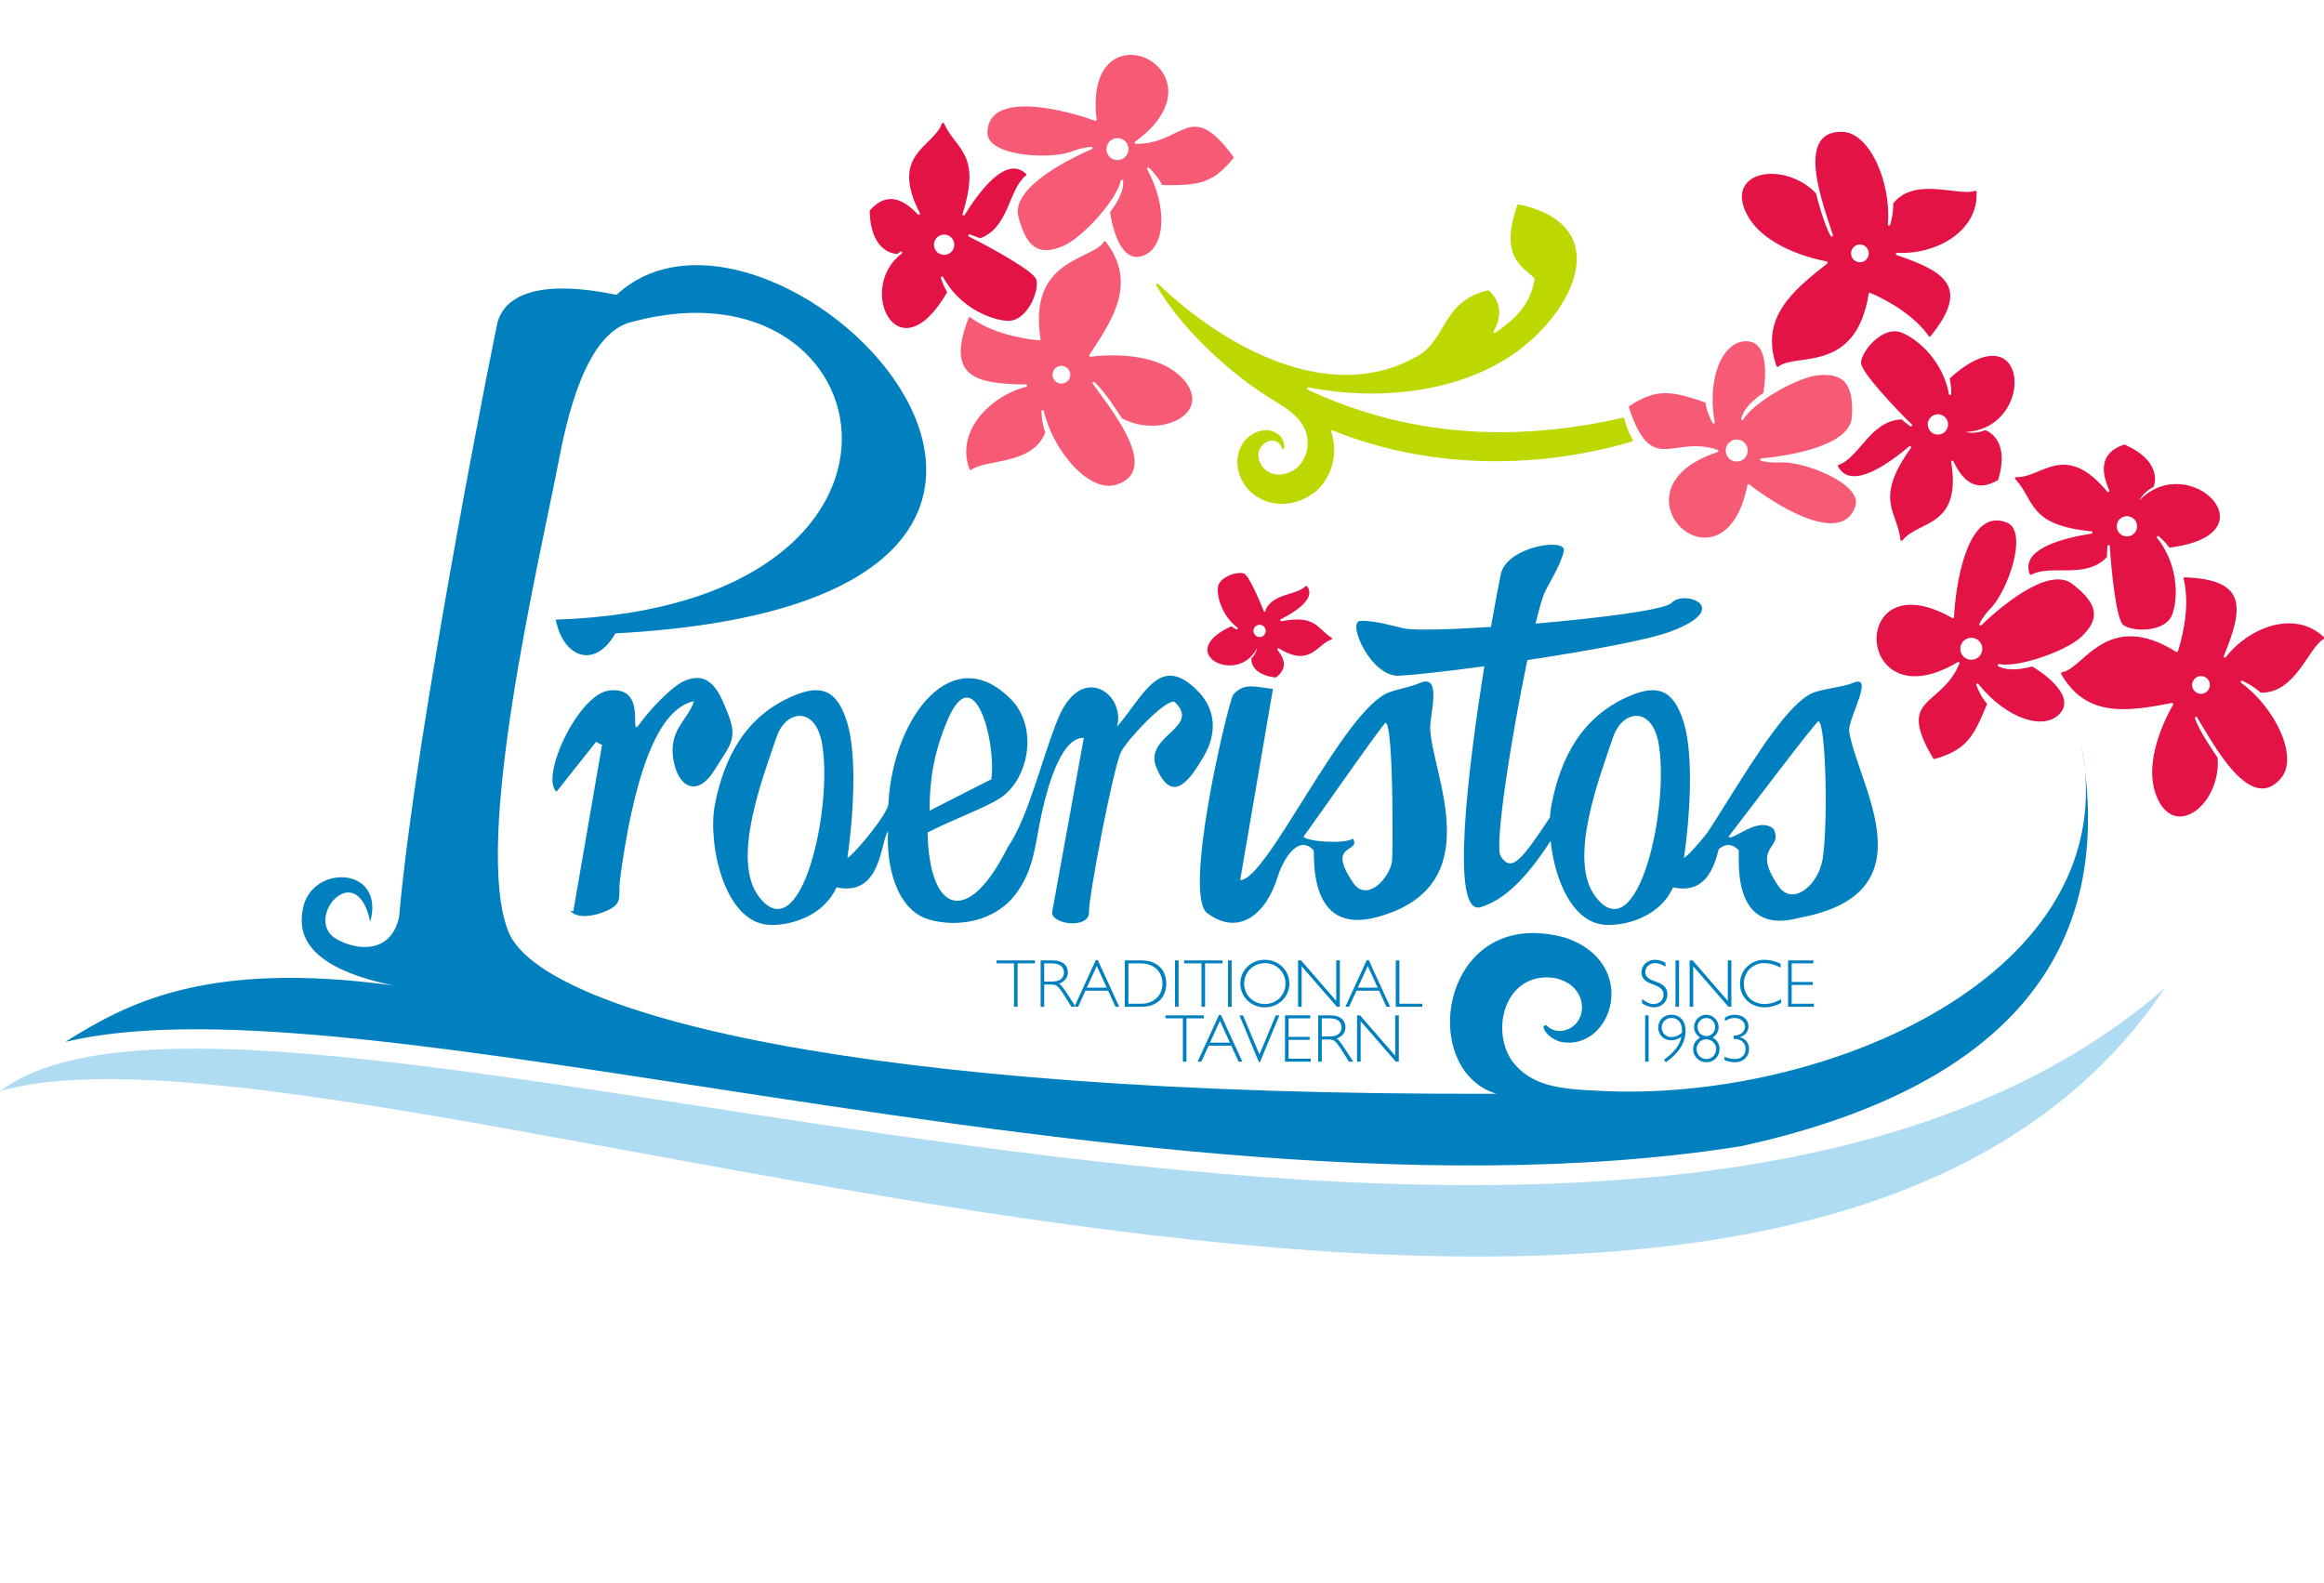
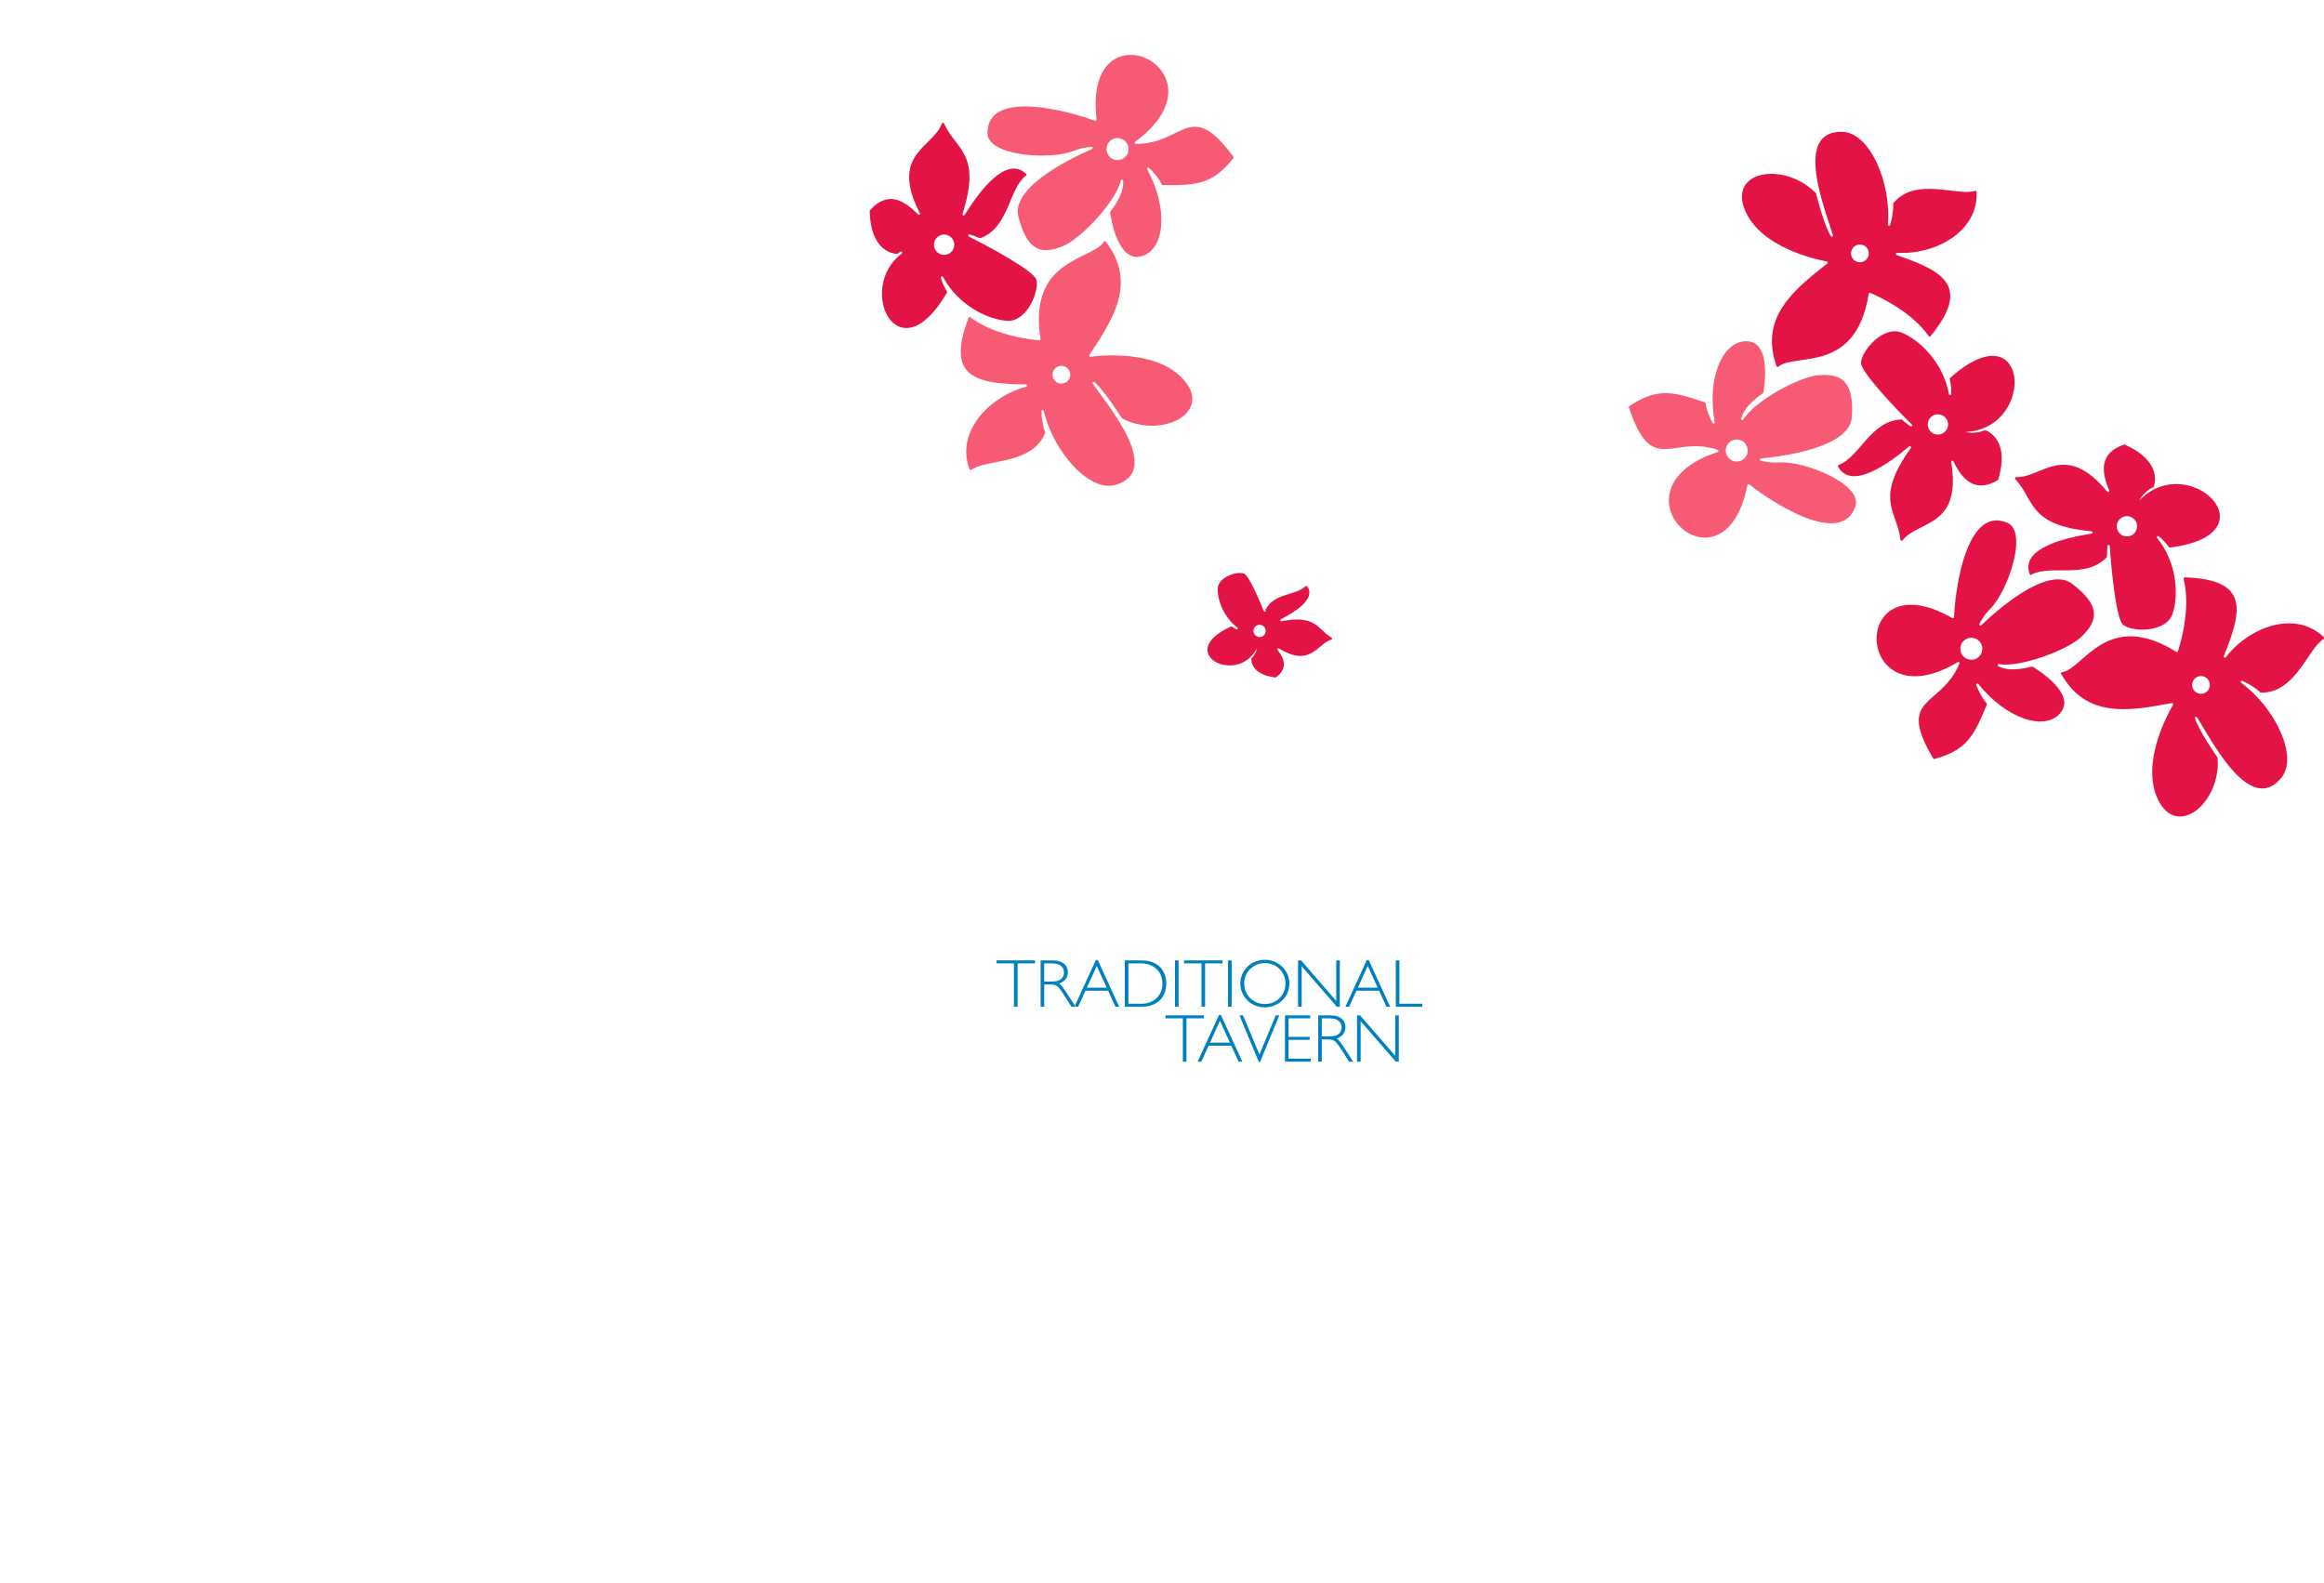
<svg xmlns="http://www.w3.org/2000/svg" width="441.8pt" height="300.9pt" viewBox="0 0 441.8 300.9" version="1.1">
  <defs>
    <clipPath id="clip1">
      <path d="M 165 23 L 441.801 23 L 441.801 156 L 165 156 Z M 165 23 " />
    </clipPath>
  </defs>
  <g id="surface1">
-     <path style=" stroke:none;fill-rule:evenodd;fill:rgb(73.631%,84.764%,0%);fill-opacity:1;" d="M 220.16 53.973 C 232.492 65.727 252.555 77.27 269.379 67.762 C 275.137 64.504 274.023 57.316 282.863 55.199 C 282.938 55.18 283.012 55.199 283.066 55.254 C 286.113 58.055 284.867 61.367 283.973 62.953 C 283.922 63.047 283.941 63.156 284.016 63.227 C 284.098 63.301 284.211 63.309 284.297 63.246 C 288.066 60.629 290.98 57.895 291.727 53.066 C 291.738 52.992 291.715 52.922 291.66 52.871 C 289.34 50.598 285.02 48.816 288.445 39.008 C 288.48 38.898 288.594 38.84 288.703 38.859 C 307.328 42.828 299.23 59.43 287.527 67.438 C 276.93 74.688 261.785 76.219 248.742 73.66 C 248.629 73.637 248.516 73.703 248.484 73.816 C 248.453 73.922 248.504 74.035 248.605 74.086 C 266.773 82.598 286.641 84.398 308.52 79.426 C 308.637 79.398 308.758 79.473 308.785 79.59 C 309.082 80.719 309.457 81.93 310.391 83.629 C 310.426 83.688 310.43 83.754 310.402 83.82 C 310.375 83.887 310.324 83.93 310.258 83.949 C 291.094 89.531 270.828 88.891 253.359 81.836 C 253.273 81.797 253.184 81.812 253.121 81.879 C 253.055 81.938 253.035 82.027 253.062 82.109 C 254.344 85.852 253.469 90.199 250.438 93.164 C 250.434 93.172 250.43 93.172 250.426 93.172 C 246.609 96.504 240.992 96.836 237.352 93.148 C 237.352 93.148 237.348 93.145 237.344 93.141 C 235.055 90.539 234.379 86.809 236.527 83.891 C 236.531 83.887 236.535 83.883 236.539 83.879 C 238.16 81.941 241.062 80.938 243.168 82.699 C 243.172 82.703 243.176 82.711 243.18 82.715 C 243.773 83.285 244.312 84.359 244.098 85.199 C 244.07 85.301 243.977 85.371 243.867 85.363 C 243.762 85.359 243.676 85.281 243.66 85.18 C 243.559 84.59 243.012 84.035 242.434 83.863 C 242.43 83.863 242.43 83.859 242.43 83.859 C 241.098 83.438 239.82 84.461 239.367 85.66 C 239.367 85.66 239.363 85.664 239.363 85.672 C 238.875 87.113 239.68 88.637 240.809 89.516 C 240.812 89.516 240.816 89.52 240.82 89.523 C 242.598 90.762 245.008 90.219 246.582 88.922 C 246.586 88.914 246.59 88.914 246.594 88.91 C 248.078 87.527 248.77 85.527 248.562 83.539 C 248.098 79.055 243.469 77.086 240.184 74.895 C 232.348 69.68 224.266 61.922 219.809 54.246 C 219.754 54.152 219.773 54.031 219.859 53.965 C 219.949 53.887 220.074 53.895 220.156 53.973 Z M 220.16 53.973 " />
    <path style=" stroke:none;fill-rule:evenodd;fill:rgb(96.875%,35.301%,45.483%);fill-opacity:1;" d="M 331.445 87.309 C 330.531 88.016 329.215 87.852 328.504 86.941 C 327.793 86.027 327.957 84.715 328.871 84.004 C 329.781 83.289 331.102 83.453 331.809 84.367 C 332.52 85.281 332.359 86.598 331.445 87.309 Z M 210.707 27.172 C 211.355 26.215 212.656 25.965 213.613 26.613 C 214.57 27.258 214.824 28.562 214.176 29.52 C 213.527 30.477 212.227 30.73 211.266 30.086 C 210.309 29.434 210.059 28.133 210.707 27.172 Z M 207.57 28.352 C 203.906 29.934 192.164 35.496 193.598 41.172 C 195.297 47.879 198.121 48.441 202.121 46.766 C 205.66 45.281 212.277 38.086 213.062 34.348 C 213.086 34.238 213.184 34.16 213.297 34.172 C 213.406 34.176 213.496 34.262 213.508 34.371 C 213.617 35.504 213.27 37.41 211.094 40.242 C 211.055 40.289 211.039 40.348 211.047 40.41 C 211.184 41.402 212.484 49.969 216.98 48.719 C 221.504 47.469 222.137 39.645 218.086 32.18 C 218.027 32.078 218.059 31.953 218.152 31.887 C 218.238 31.824 218.359 31.836 218.438 31.91 C 219.242 32.695 220.301 33.867 220.848 35.062 C 220.883 35.141 220.961 35.191 221.051 35.191 C 227.672 35.258 230.492 35.008 234.465 30.07 C 234.527 29.992 234.531 29.879 234.469 29.797 C 226.191 18.547 225.086 27.43 215.93 27.352 C 215.832 27.352 215.746 27.289 215.719 27.195 C 215.688 27.102 215.719 27.004 215.801 26.945 C 234.332 13.352 205.762 -0.086 208.469 22.73 C 208.477 22.812 208.449 22.887 208.383 22.938 C 208.32 22.984 208.242 22.996 208.168 22.969 C 203.59 21.246 187.711 16.742 187.715 25.309 C 187.715 29.66 199.648 30.492 204.062 28.691 C 205.34 28.172 206.594 27.984 207.465 27.922 C 207.574 27.914 207.672 27.984 207.699 28.09 C 207.723 28.199 207.672 28.305 207.57 28.352 Z M 201.844 69.555 C 202.773 69.59 203.5 70.379 203.461 71.309 C 203.422 72.242 202.637 72.965 201.703 72.926 C 200.773 72.887 200.051 72.102 200.09 71.172 C 200.125 70.238 200.914 69.516 201.844 69.555 Z M 197.809 64.449 C 195.375 49.09 207.691 49.504 209.844 45.965 C 209.883 45.902 209.945 45.863 210.023 45.859 C 210.102 45.855 210.168 45.887 210.215 45.945 C 216.082 53.641 211.812 60.422 207.09 67.477 C 207.039 67.551 207.039 67.645 207.086 67.719 C 207.133 67.797 207.215 67.84 207.305 67.824 C 209.68 67.516 219.977 66.547 224.977 72.137 C 230.641 78.469 220.828 83.473 213.312 79.547 C 213.277 79.523 213.25 79.504 213.23 79.465 C 212.891 78.926 209.965 74.297 208.074 72.66 C 207.988 72.59 207.863 72.59 207.781 72.66 C 207.691 72.734 207.676 72.863 207.742 72.965 C 211.094 77.691 220.945 89.535 212.117 92.172 C 207.051 93.688 200.191 85.738 198.43 78.121 C 198.406 78.008 198.301 77.938 198.191 77.945 C 198.074 77.965 197.984 78.059 197.988 78.176 C 198.016 79.297 198.176 80.738 198.676 82.16 C 198.695 82.215 198.695 82.266 198.676 82.316 C 196.238 88.438 187.32 87.277 184.66 89.312 C 184.602 89.359 184.535 89.371 184.461 89.352 C 184.391 89.336 184.34 89.285 184.312 89.215 C 181.59 82.09 188.141 75.348 195.074 73.531 C 195.184 73.504 195.254 73.398 195.238 73.285 C 195.223 73.176 195.129 73.094 195.02 73.09 C 185.457 72.969 179.77 71.742 184.133 60.434 C 184.16 60.367 184.211 60.32 184.281 60.301 C 184.352 60.281 184.422 60.297 184.48 60.34 C 187.98 62.988 193.254 64.312 197.566 64.711 C 197.641 64.715 197.703 64.691 197.75 64.637 C 197.801 64.59 197.82 64.52 197.809 64.449 Z M 334.793 87.156 C 338.766 86.785 351.652 85.133 352.043 79.297 C 352.504 72.387 349.996 70.977 345.672 71.34 C 341.844 71.652 333.328 76.449 331.422 79.758 C 331.367 79.855 331.25 79.895 331.145 79.852 C 331.043 79.812 330.984 79.703 331.008 79.598 C 331.254 78.488 332.176 76.777 335.125 74.762 C 335.176 74.727 335.207 74.68 335.219 74.617 C 335.398 73.629 336.809 65.086 332.148 64.879 C 327.461 64.672 324.434 71.906 325.977 80.262 C 325.996 80.379 325.934 80.484 325.824 80.52 C 325.719 80.551 325.609 80.504 325.559 80.41 C 325.035 79.41 324.395 77.969 324.242 76.664 C 324.234 76.578 324.176 76.508 324.09 76.48 C 317.812 74.367 315.055 73.73 309.75 77.195 C 309.664 77.254 309.625 77.359 309.66 77.461 C 314.047 90.719 317.848 82.613 326.531 85.52 C 326.625 85.551 326.684 85.633 326.684 85.73 C 326.688 85.836 326.625 85.914 326.527 85.945 C 304.699 93.133 327.707 114.758 332.195 92.223 C 332.211 92.145 332.266 92.086 332.34 92.055 C 332.414 92.027 332.492 92.039 332.555 92.09 C 336.375 95.148 350.082 104.344 352.73 96.195 C 354.074 92.059 342.984 87.57 338.23 87.922 C 336.855 88.023 335.605 87.812 334.758 87.598 C 334.656 87.574 334.586 87.477 334.59 87.371 C 334.594 87.258 334.68 87.172 334.793 87.156 Z M 334.793 87.156 " />
    <g clip-path="url(#clip1)" clip-rule="nonzero">
      <path style=" stroke:none;fill-rule:evenodd;fill:rgb(89.452%,7.446%,27.44%);fill-opacity:1;" d="M 374.352 121.285 C 373.215 121.508 372.477 122.609 372.699 123.746 C 372.922 124.879 374.023 125.617 375.16 125.395 C 376.293 125.172 377.035 124.07 376.809 122.934 C 376.586 121.801 375.484 121.062 374.352 121.285 Z M 178.707 44.754 C 179.688 44.328 180.824 44.777 181.25 45.754 C 181.672 46.734 181.227 47.871 180.246 48.297 C 179.27 48.723 178.129 48.273 177.707 47.297 C 177.281 46.316 177.727 45.18 178.707 44.754 Z M 174.863 40.512 C 169.055 29.242 177.379 28.059 179.055 23.496 C 179.09 23.406 179.164 23.352 179.258 23.348 C 179.352 23.344 179.434 23.395 179.469 23.48 C 181.746 28.535 186.637 29.098 182.98 40.672 C 182.945 40.781 182.996 40.898 183.102 40.945 C 183.203 40.992 183.328 40.961 183.387 40.859 C 185.914 36.801 191.176 29.367 195.043 33.035 C 195.09 33.078 195.113 33.141 195.113 33.211 C 195.109 33.273 195.078 33.336 195.027 33.371 C 191.695 36.02 191.871 43.195 186.402 45.277 C 186.344 45.297 186.289 45.297 186.234 45.273 C 185.988 45.172 185.238 44.855 184.375 44.57 C 184.266 44.535 184.148 44.59 184.102 44.688 C 184.047 44.797 184.094 44.93 184.203 44.984 C 188.34 47.047 196.395 51.465 196.988 53.098 C 197.688 55.039 195.336 61.258 191.43 60.992 C 187.906 60.754 182.219 58.145 179.285 52.68 C 179.23 52.578 179.109 52.535 179 52.578 C 178.895 52.621 178.84 52.742 178.871 52.852 C 179.109 53.629 179.469 54.527 180 55.422 C 180.047 55.492 180.047 55.578 180.004 55.648 C 170.676 71.703 162.688 54.766 171.418 48.215 C 171.52 48.133 171.539 47.988 171.457 47.891 C 171.387 47.801 171.254 47.781 171.156 47.848 C 170.992 47.961 170.824 48.09 170.66 48.223 C 170.617 48.262 170.566 48.277 170.508 48.273 C 169.82 48.246 165.484 47.754 165.332 40.121 C 165.332 40.062 165.352 40.012 165.391 39.969 C 168.703 36.246 171.836 37.977 174.504 40.77 C 174.582 40.852 174.707 40.863 174.801 40.797 C 174.887 40.727 174.914 40.609 174.863 40.512 Z M 243.121 123.273 C 249.141 126.973 250.402 122.422 253.094 121.59 C 253.172 121.562 253.223 121.504 253.23 121.422 C 253.242 121.344 253.207 121.27 253.137 121.23 C 250.426 119.594 250.223 116.828 243.621 118.098 C 243.527 118.117 243.434 118.062 243.398 117.973 C 243.363 117.879 243.402 117.773 243.496 117.727 C 246.109 116.391 250.246 113.855 248.496 111.473 C 248.461 111.426 248.41 111.398 248.352 111.395 C 248.293 111.391 248.238 111.41 248.195 111.449 C 246.391 113.227 242.184 112.746 240.621 115.848 C 240.598 115.895 240.59 115.945 240.605 115.996 C 240.609 116.008 240.617 116.023 240.621 116.035 C 240.652 116.145 240.59 116.258 240.48 116.285 C 240.383 116.312 240.285 116.262 240.246 116.172 C 239.156 113.445 237.371 109.469 236.543 109.07 C 235.422 108.535 231.559 109.586 231.488 111.938 C 231.43 113.934 232.512 117.203 235.219 119.312 C 235.305 119.379 235.324 119.496 235.262 119.586 C 235.203 119.664 235.098 119.691 235.008 119.645 C 234.738 119.504 234.457 119.336 234.184 119.133 C 234.125 119.09 234.051 119.078 233.984 119.113 C 223.016 124.152 235.332 130.508 238.977 123.199 C 238.977 123.199 238.832 124.227 237.938 125.113 C 237.898 125.148 237.879 125.191 237.879 125.246 C 237.863 125.734 237.992 128.262 242.438 128.797 C 242.488 128.801 242.535 128.789 242.578 128.758 C 244.84 127.094 244.211 125.242 242.859 123.566 C 242.801 123.492 242.805 123.387 242.863 123.312 C 242.926 123.238 243.035 123.223 243.121 123.273 Z M 240.473 120.512 C 240.785 119.949 240.582 119.242 240.02 118.93 C 239.457 118.617 238.75 118.82 238.438 119.383 C 238.125 119.941 238.328 120.652 238.891 120.965 C 239.453 121.273 240.16 121.074 240.473 120.512 Z M 368.586 82.617 C 367.523 82.719 366.582 81.941 366.48 80.879 C 366.379 79.816 367.156 78.879 368.219 78.773 C 369.281 78.672 370.227 79.449 370.328 80.512 C 370.426 81.574 369.648 82.516 368.586 82.617 Z M 370.926 87.84 C 372.965 100.352 364.68 98.902 361.676 102.727 C 361.617 102.797 361.527 102.828 361.438 102.801 C 361.348 102.777 361.285 102.703 361.277 102.609 C 360.676 97.102 356.199 95.051 363.258 85.176 C 363.328 85.086 363.312 84.961 363.23 84.879 C 363.148 84.801 363.02 84.797 362.934 84.871 C 359.273 87.949 351.969 93.387 349.426 88.711 C 349.395 88.648 349.391 88.586 349.414 88.52 C 349.438 88.461 349.48 88.41 349.543 88.387 C 353.531 86.902 355.586 80.02 361.43 79.738 C 361.492 79.734 361.543 79.754 361.59 79.797 C 361.789 79.969 362.406 80.504 363.141 81.039 C 363.23 81.105 363.355 81.094 363.434 81.012 C 363.523 80.926 363.52 80.781 363.43 80.695 C 360.133 77.461 353.844 70.762 353.789 69.023 C 353.719 66.965 357.883 61.773 361.516 63.238 C 364.789 64.559 369.395 68.801 370.492 74.902 C 370.512 75.016 370.609 75.094 370.723 75.09 C 370.844 75.086 370.934 74.984 370.938 74.867 C 370.949 74.062 370.891 73.09 370.656 72.074 C 370.641 71.992 370.664 71.91 370.727 71.855 C 385.746 58.422 387.234 81.449 373.672 82.133 C 373.672 82.133 375.355 82.602 377.309 81.809 C 377.363 81.785 377.418 81.785 377.473 81.809 C 378.113 82.047 382.09 83.863 379.871 91.164 C 379.852 91.219 379.82 91.262 379.77 91.297 C 375.465 93.809 373.02 91.188 371.348 87.711 C 371.301 87.605 371.184 87.555 371.078 87.59 C 370.969 87.629 370.906 87.73 370.926 87.84 Z M 352.992 49.754 C 352.117 49.43 351.672 48.461 351.996 47.586 C 352.32 46.715 353.293 46.266 354.168 46.59 C 355.039 46.914 355.484 47.887 355.16 48.758 C 354.836 49.633 353.867 50.078 352.992 49.754 Z M 355.246 55.855 C 352.805 71.215 341.219 67.012 338.082 69.711 C 338.023 69.754 337.949 69.77 337.879 69.754 C 337.805 69.73 337.75 69.68 337.723 69.609 C 334.523 60.477 340.688 55.348 347.359 50.102 C 347.43 50.047 347.461 49.965 347.438 49.871 C 347.418 49.785 347.352 49.723 347.262 49.703 C 344.906 49.262 334.82 47.004 331.793 40.133 C 328.367 32.355 339.246 30.641 345.176 36.699 C 345.207 36.73 345.223 36.762 345.234 36.801 C 345.391 37.422 346.738 42.73 348.031 44.871 C 348.09 44.969 348.207 45.004 348.309 44.965 C 348.418 44.914 348.469 44.801 348.438 44.688 C 346.719 39.148 341.012 24.84 350.223 25.062 C 355.512 25.191 359.57 34.879 358.891 42.66 C 358.879 42.773 358.957 42.879 359.066 42.898 C 359.18 42.922 359.293 42.855 359.328 42.746 C 359.648 41.672 359.941 40.254 359.902 38.746 C 359.902 38.688 359.918 38.641 359.953 38.594 C 364.168 33.531 372.289 37.395 375.445 36.281 C 375.516 36.258 375.586 36.266 375.648 36.309 C 375.707 36.348 375.742 36.41 375.746 36.484 C 376.129 44.105 367.812 48.48 360.66 48.062 C 360.547 48.055 360.449 48.133 360.426 48.246 C 360.406 48.355 360.469 48.465 360.574 48.504 C 369.633 51.578 374.656 54.504 367.008 63.906 C 366.961 63.965 366.898 63.992 366.824 63.988 C 366.754 63.984 366.691 63.949 366.648 63.891 C 364.141 60.289 359.535 57.395 355.555 55.684 C 355.492 55.656 355.422 55.656 355.359 55.695 C 355.297 55.727 355.258 55.785 355.246 55.855 Z M 416.836 129.629 C 416.508 130.504 416.949 131.473 417.824 131.797 C 418.695 132.129 419.668 131.684 419.996 130.812 C 420.324 129.938 419.879 128.965 419.008 128.641 C 418.137 128.312 417.164 128.754 416.836 129.629 Z M 403.004 98.66 C 402.23 99.395 402.199 100.617 402.938 101.391 C 403.672 102.16 404.895 102.191 405.668 101.461 C 406.438 100.723 406.469 99.496 405.734 98.727 C 405 97.953 403.777 97.922 403.004 98.66 Z M 376.656 118.855 C 379.539 116.102 389.234 107.449 393.902 110.98 C 399.422 115.16 398.84 117.977 395.738 121.008 C 392.992 123.691 383.781 126.98 380.035 126.254 C 379.926 126.227 379.816 126.289 379.781 126.398 C 379.746 126.504 379.789 126.613 379.887 126.672 C 380.879 127.215 382.777 127.633 386.238 126.73 C 386.297 126.715 386.355 126.723 386.406 126.754 C 387.27 127.266 394.652 131.801 391.754 135.461 C 388.836 139.133 381.383 136.672 376.09 130.031 C 376.02 129.941 375.895 129.922 375.797 129.977 C 375.703 130.035 375.664 130.148 375.703 130.254 C 376.113 131.301 376.781 132.727 377.668 133.699 C 377.727 133.766 377.742 133.855 377.707 133.938 C 375.188 140.059 373.863 142.566 367.77 144.297 C 367.668 144.328 367.566 144.285 367.512 144.195 C 360.371 132.188 368.984 134.629 372.48 126.172 C 372.516 126.078 372.492 125.977 372.422 125.91 C 372.344 125.848 372.242 125.84 372.156 125.891 C 352.422 137.664 351.168 106.117 371.133 117.496 C 371.203 117.535 371.281 117.535 371.352 117.504 C 371.422 117.461 371.465 117.391 371.469 117.309 C 371.664 112.422 373.695 96.047 381.586 99.383 C 385.594 101.078 381.715 112.398 378.336 115.758 C 377.355 116.73 376.695 117.812 376.301 118.594 C 376.25 118.691 376.281 118.809 376.371 118.879 C 376.461 118.941 376.578 118.93 376.656 118.855 Z M 400.594 93.469 C 392.48 83.727 388.145 90.934 383.289 90.699 C 383.195 90.695 383.113 90.746 383.074 90.836 C 383.035 90.914 383.047 91.008 383.113 91.078 C 386.879 95.145 385.496 99.867 397.582 101.008 C 397.695 101.02 397.785 101.113 397.785 101.227 C 397.785 101.34 397.707 101.434 397.598 101.453 C 392.871 102.199 383.977 104.152 385.848 109.141 C 385.871 109.203 385.918 109.254 385.98 109.273 C 386.043 109.297 386.105 109.297 386.164 109.258 C 389.902 107.223 396.441 110.18 400.488 105.949 C 400.531 105.906 400.551 105.855 400.551 105.797 C 400.551 105.531 400.555 104.715 400.629 103.809 C 400.637 103.688 400.738 103.598 400.859 103.602 C 400.973 103.605 401.07 103.695 401.078 103.812 C 401.363 108.426 402.297 117.562 403.574 118.746 C 405.086 120.148 411.73 120.402 413.004 116.699 C 414.152 113.363 413.969 107.105 410.078 102.273 C 410.004 102.184 410.012 102.055 410.094 101.973 C 410.18 101.891 410.309 101.887 410.398 101.965 C 411.016 102.48 411.711 103.164 412.324 104.008 C 412.375 104.074 412.453 104.109 412.535 104.098 C 432.523 101.559 416.109 85.34 406.703 95.137 C 406.703 95.137 407.453 93.559 409.332 92.602 C 409.383 92.574 409.422 92.531 409.441 92.477 C 409.68 91.84 410.91 87.645 403.949 84.535 C 403.895 84.512 403.84 84.512 403.785 84.527 C 399.062 86.129 399.438 89.691 400.973 93.238 C 401.016 93.34 400.98 93.461 400.883 93.516 C 400.789 93.578 400.664 93.555 400.594 93.469 Z M 413.707 123.922 C 400.5 115.699 396.086 127.203 391.996 127.809 C 391.918 127.82 391.859 127.863 391.824 127.934 C 391.793 128.004 391.797 128.078 391.836 128.141 C 396.633 136.547 404.543 135.254 412.883 133.652 C 412.973 133.633 413.059 133.672 413.109 133.742 C 413.16 133.816 413.164 133.906 413.121 133.984 C 411.91 136.051 407.004 145.156 410.207 151.941 C 413.836 159.629 422.262 152.535 421.574 144.09 C 421.57 144.047 421.555 144.008 421.535 143.973 C 421.168 143.449 418.043 138.949 417.273 136.574 C 417.238 136.465 417.289 136.348 417.391 136.297 C 417.496 136.254 417.617 136.289 417.676 136.387 C 420.73 141.312 427.801 155.004 433.668 147.898 C 437.039 143.82 432.387 134.406 426.059 129.82 C 425.965 129.754 425.938 129.629 425.996 129.531 C 426.051 129.426 426.176 129.387 426.281 129.434 C 427.305 129.895 428.566 130.605 429.68 131.621 C 429.723 131.66 429.77 131.68 429.828 131.68 C 436.414 131.816 438.816 123.152 441.73 121.496 C 441.793 121.465 441.832 121.398 441.84 121.328 C 441.852 121.254 441.824 121.188 441.773 121.137 C 436.262 115.852 427.512 119.266 423.141 124.941 C 423.07 125.031 422.953 125.055 422.855 125.004 C 422.754 124.949 422.711 124.828 422.754 124.723 C 426.363 115.863 427.449 110.152 415.336 109.766 C 415.262 109.762 415.199 109.797 415.152 109.848 C 415.109 109.906 415.094 109.973 415.109 110.047 C 416.188 114.301 415.355 119.676 414.039 123.801 C 414.016 123.871 413.969 123.922 413.902 123.941 C 413.836 123.969 413.766 123.965 413.707 123.922 Z M 413.707 123.922 " />
    </g>
-     <path style=" stroke:none;fill-rule:evenodd;fill:rgb(0%,50.194%,74.414%);fill-opacity:1;" d="M 94.562 61.309 C 89.5 86.094 78.289 146.008 75.883 174.227 C 74.426 181.324 67.973 180.805 63.992 178.547 C 57.441 174.82 67.785 162.641 70.379 175.27 C 73.305 164.664 59.316 164.219 57.605 172.645 C 56.805 176.598 56.852 183.664 74.785 187.348 C 39.273 182.531 24.125 190.727 12.426 198.074 C 38.121 191.93 82.074 198.68 132.922 206.488 C 196.098 216.191 270.145 227.559 330.98 217.91 C 376.902 207.848 403.418 184.41 395.574 141.258 C 404.793 185.355 346.426 209.793 303.77 207.367 C 296.484 207.043 290.98 206.508 287.34 201.566 C 287.336 201.559 287.332 201.555 287.328 201.551 C 283.297 195.34 286.34 184.871 295.23 185.887 C 295.234 185.887 295.242 185.887 295.25 185.891 C 302.297 187.066 302.188 195.09 297.059 195.961 C 296.035 196.137 294.789 195.789 294.133 195.047 C 294.016 194.91 293.812 194.879 293.641 194.965 C 293.465 195.055 293.383 195.246 293.441 195.422 C 293.867 196.73 295.477 197.766 296.805 198.098 C 296.812 198.102 296.824 198.102 296.832 198.105 C 306.586 199.828 311.781 183.133 297.672 178.301 C 297.664 178.297 297.66 178.297 297.652 178.297 C 274.078 171.66 269.082 203.211 284.457 207.941 C 161.566 208.359 102.961 192.32 96.699 177.227 C 89.68 160.309 102.605 106.379 106.188 87.758 C 107.656 80.133 111.195 63.051 120.34 61.145 C 169.113 48.145 182.312 115.254 105.648 117.805 C 107.027 124.887 112.973 127.426 116.988 120.414 C 233.035 114.242 147.594 27.902 117.238 56.027 C 116.887 56.184 97.539 50.977 94.562 61.309 Z M 317.559 120.074 C 313.289 121.676 301.691 123.781 290.355 125.492 C 287.336 139.922 284.016 160.848 285.293 162.805 C 287.379 166.004 289.316 163.41 294.652 155.406 C 294.699 154.57 294.789 153.797 294.922 153.102 C 296.684 143.855 300.887 136.066 309.906 132.273 C 314.93 130.16 318.102 130.906 320.07 137.297 C 322.102 143.871 321.148 156.094 320.129 163.117 C 320.883 162.672 322.832 160.539 324.598 158.289 C 325.652 156.672 326.758 154.914 327.891 153.105 C 327.941 152.914 327.961 152.754 327.938 152.629 L 327.93 153.047 C 333.699 143.84 340.223 133.281 344.914 131.613 C 346.855 130.926 350.578 130.562 352.18 129.855 C 356.496 127.949 351.438 136.316 351.52 138.93 C 352.938 148.922 367.551 169.754 342.141 174.473 C 328.453 178.27 330.875 162.004 330.496 161.613 C 329.145 160.223 327.844 160.492 326.742 161.441 C 325.777 165.133 324.145 170.004 318.055 168.699 C 315.781 173.859 309.828 175.938 305.539 175.848 C 298.914 175.715 295.527 167.16 294.777 159.852 C 289.785 167.59 285.617 171.215 281.477 172.461 C 275.629 174.211 279.031 146.309 282.184 126.664 C 275.195 127.609 269.102 128.297 265.996 128.465 C 260.598 128.762 256.023 118.238 258.574 118.047 C 261.336 117.844 265.996 119.379 267.352 119.547 C 269.828 119.844 276.109 119.66 283.438 119.188 C 284.25 114.535 284.941 110.922 285.309 109.176 C 286.422 103.883 297.77 102.191 297.289 104.703 C 296.773 107.422 294.082 111.527 293.574 112.797 C 293.121 113.922 292.547 115.945 291.91 118.555 C 304.242 117.504 316.621 115.922 317.801 114.602 C 320.109 112.027 329.68 115.535 317.559 120.074 Z M 306.625 140.215 C 308.383 134.938 314.016 134.133 315.305 141.34 C 317.449 153.312 311.395 180.914 303.352 170.531 C 297.91 163.508 304.117 147.734 306.625 140.215 Z M 328.598 159.066 C 329.906 157.422 345.344 136.945 345.703 137.105 C 347.184 137.77 347.512 157.496 346.469 163.426 C 345.59 168.43 340.742 172.34 338.078 168.449 C 332.758 160.688 339.188 161.512 337.129 157.535 C 334.047 155.109 329.348 160.031 328.598 159.066 Z M 247.789 159.066 C 249.098 157.422 263.074 137.234 263.434 137.398 C 264.918 138.062 264.801 161.531 264.641 163.574 C 264.402 166.629 259.938 171.754 257.27 167.863 C 251.949 160.105 258.82 162.242 257.203 159.434 C 255.578 160.52 248.543 160.031 247.789 159.066 Z M 235.762 167.309 L 241.992 130.98 C 237.945 130.414 236.195 129.914 234.371 132.184 C 233.219 134.754 224.805 170.141 229.516 173.621 C 235.594 178.109 240.773 173.699 242.914 166.613 C 243.629 164.238 246.508 158.344 249.691 161.613 C 250.07 162.004 248.23 178.121 261.918 174.324 C 283.398 168.367 272.156 147.145 271.883 138.488 C 271.801 135.879 274.23 127.949 269.91 129.855 C 268.312 130.562 266.047 130.926 264.105 131.613 C 255.512 134.672 240.754 167.602 235.762 167.309 Z M 188.453 148.148 L 176.711 154.133 C 176.727 148.016 177.547 143.184 179.988 137.238 C 185.168 124.621 189.438 141.109 188.453 148.148 Z M 147.586 140.215 C 149.344 134.938 154.98 134.133 156.27 141.34 C 158.41 153.312 152.355 180.914 144.312 170.531 C 138.871 163.508 145.078 147.734 147.586 140.215 Z M 161.094 163.117 C 162.109 156.094 163.062 143.871 161.031 137.297 C 159.062 130.906 155.891 130.16 150.867 132.273 C 141.848 136.066 137.645 143.855 135.883 153.102 C 134.527 160.211 137.578 175.664 146.5 175.848 C 150.789 175.938 156.742 173.859 159.016 168.699 C 167.598 170.535 167.328 160.113 168.816 158.004 C 168.461 164.465 170.352 172.965 176.551 174.797 C 182.09 176.434 189.129 175.141 192.988 170.109 C 196.742 165.219 196.789 160.105 198.059 154.527 C 198.785 151.32 201.352 140.113 206.039 140.277 L 200.035 173.297 C 199.582 175.723 207.07 176.754 207.02 173.426 C 206.887 170.797 211.613 145.988 213.117 142.945 C 214.184 140.797 221.309 133.047 223.254 133.402 C 228.598 138.383 217.242 139.797 219.852 145.973 C 222.879 153.145 226.254 148.23 228.871 143.734 C 231.234 139.672 231.316 135.109 227.797 131.473 C 220.512 123.945 217.531 132.172 212.344 138.16 C 214.07 132.051 205.645 125.684 201.129 136.637 C 198.148 143.867 195.586 155.234 191.547 161.133 C 184.039 176.141 176.68 173.855 176.332 158.277 C 181.016 155.84 187.211 153.637 190.164 151.715 C 195.164 148.441 197.477 139.23 192.691 133.484 C 181.371 121.117 169.816 136.203 168.898 152.629 C 169.215 154.203 162.637 162.203 161.094 163.117 Z M 105.797 150.512 L 113.309 141.039 L 114.453 141.617 L 108.984 173.258 L 108.367 173.152 C 109.891 174.871 113.312 174.023 115.156 173.238 C 118.543 171.797 117.516 170.488 117.824 167.641 C 118.238 163.891 119.309 157.664 120.164 153.961 C 121.527 148.039 124.777 134.777 131.93 133.301 C 130.82 136.863 127.113 138.68 127.988 144.262 C 128.848 149.762 132.582 151.73 135.906 146.285 C 138.758 141.617 140.348 140.566 138.348 135.59 C 136.875 131.914 135.16 127.266 130.086 129.465 C 127.672 130.516 123.422 135.059 121.738 137.438 C 119.094 141.18 123.574 130.367 115.809 131.277 C 109.906 131.969 102.613 147.766 105.797 150.512 Z M 105.797 150.512 " />
    <path style=" stroke:none;fill-rule:evenodd;fill:rgb(0%,50.194%,74.414%);fill-opacity:1;" d="M 225.551 193.602 L 225.551 201.84 L 224.867 201.84 L 224.867 193.602 L 221.559 193.602 L 221.559 193.035 L 228.855 193.035 L 228.855 193.602 Z M 193.445 183.156 L 193.445 191.395 L 192.762 191.395 L 192.762 183.156 L 189.457 183.156 L 189.457 182.59 L 196.75 182.59 L 196.75 183.156 Z M 202.266 184.879 C 202.266 184.379 202.078 183.965 201.711 183.641 C 201.34 183.32 200.75 183.156 199.941 183.156 L 198.508 183.156 L 198.508 186.605 L 199.965 186.605 C 200.75 186.605 201.328 186.449 201.703 186.141 C 202.078 185.828 202.266 185.406 202.266 184.879 Z M 203.684 191.395 L 202.148 188.98 C 201.883 188.566 201.652 188.238 201.465 188.004 C 201.273 187.758 201.094 187.574 200.922 187.449 C 200.75 187.324 200.57 187.246 200.379 187.219 C 200.191 187.188 199.961 187.172 199.695 187.172 L 198.508 187.172 L 198.508 191.395 L 197.824 191.395 L 197.824 182.59 L 200.082 182.59 C 200.625 182.59 201.082 182.652 201.449 182.777 C 201.82 182.902 202.121 183.07 202.348 183.281 C 202.578 183.492 202.742 183.734 202.844 184.008 C 202.949 184.285 203 184.57 203 184.863 C 203 185.879 202.441 186.59 201.32 187.004 C 201.527 187.117 201.723 187.289 201.91 187.527 C 202.094 187.766 202.289 188.039 202.496 188.348 L 204.484 191.395 Z M 208.5 183.637 L 206.613 187.777 L 210.398 187.777 Z M 212.051 191.395 L 210.656 188.348 L 206.355 188.348 L 204.961 191.395 L 204.254 191.395 L 208.32 182.523 L 208.695 182.523 L 212.762 191.395 Z M 220.984 186.992 C 220.984 186.422 220.887 185.906 220.691 185.438 C 220.5 184.969 220.223 184.566 219.867 184.23 C 219.508 183.895 219.082 183.629 218.59 183.441 C 218.094 183.254 217.551 183.156 216.957 183.156 L 214.516 183.156 L 214.516 190.824 L 216.996 190.824 C 217.527 190.824 218.035 190.742 218.512 190.574 C 218.988 190.406 219.414 190.16 219.781 189.84 C 220.152 189.516 220.445 189.117 220.66 188.637 C 220.875 188.16 220.984 187.609 220.984 186.992 Z M 221.719 186.992 C 221.719 187.504 221.641 188.016 221.48 188.539 C 221.32 189.066 221.059 189.539 220.688 189.965 C 220.316 190.383 219.832 190.727 219.234 190.992 C 218.637 191.262 217.902 191.395 217.031 191.395 L 213.832 191.395 L 213.832 182.59 L 216.918 182.59 C 217.855 182.59 218.633 182.727 219.246 183.004 C 219.863 183.277 220.352 183.629 220.719 184.062 C 221.086 184.492 221.344 184.969 221.492 185.488 C 221.645 186.008 221.719 186.508 221.719 186.992 Z M 223.371 182.59 L 224.055 182.59 L 224.055 191.395 L 223.371 191.395 Z M 229.09 183.156 L 229.09 191.395 L 228.406 191.395 L 228.406 183.156 L 225.102 183.156 L 225.102 182.59 L 232.395 182.59 L 232.395 183.156 Z M 233.453 182.59 L 234.137 182.59 L 234.137 191.395 L 233.453 191.395 Z M 244.375 186.992 C 244.375 186.441 244.273 185.93 244.074 185.461 C 243.871 184.98 243.594 184.57 243.246 184.223 C 242.898 183.879 242.484 183.602 242.008 183.402 C 241.531 183.203 241.016 183.105 240.465 183.105 C 239.914 183.105 239.398 183.203 238.922 183.402 C 238.445 183.602 238.027 183.879 237.668 184.223 C 237.312 184.57 237.031 184.98 236.832 185.461 C 236.629 185.93 236.527 186.441 236.527 186.992 C 236.527 187.547 236.629 188.055 236.832 188.527 C 237.031 189.004 237.312 189.414 237.668 189.762 C 238.027 190.109 238.445 190.383 238.922 190.586 C 239.398 190.777 239.914 190.879 240.465 190.879 C 241.016 190.879 241.531 190.777 242.008 190.586 C 242.484 190.383 242.898 190.109 243.246 189.762 C 243.594 189.414 243.871 189.004 244.074 188.527 C 244.273 188.055 244.375 187.547 244.375 186.992 Z M 245.113 186.992 C 245.113 187.621 244.992 188.215 244.75 188.762 C 244.508 189.312 244.18 189.789 243.758 190.199 C 243.336 190.609 242.84 190.93 242.273 191.16 C 241.703 191.395 241.094 191.512 240.438 191.512 C 239.785 191.512 239.176 191.395 238.613 191.16 C 238.047 190.93 237.559 190.609 237.141 190.199 C 236.723 189.789 236.395 189.312 236.152 188.762 C 235.91 188.215 235.789 187.621 235.789 186.992 C 235.789 186.355 235.91 185.762 236.152 185.215 C 236.395 184.672 236.723 184.191 237.141 183.785 C 237.559 183.379 238.047 183.055 238.613 182.82 C 239.176 182.59 239.785 182.473 240.438 182.473 C 241.094 182.473 241.703 182.59 242.273 182.82 C 242.84 183.055 243.336 183.379 243.758 183.785 C 244.18 184.191 244.508 184.672 244.75 185.215 C 244.992 185.762 245.113 186.355 245.113 186.992 Z M 254.137 191.395 L 247.449 183.699 L 247.449 191.395 L 246.766 191.395 L 246.766 182.59 L 247.344 182.59 L 254.02 190.285 L 254.02 182.59 L 254.703 182.59 L 254.703 191.395 Z M 260.012 183.637 L 258.125 187.777 L 261.906 187.777 Z M 263.559 191.395 L 262.164 188.348 L 257.867 188.348 L 256.473 191.395 L 255.762 191.395 L 259.828 182.523 L 260.203 182.523 L 264.27 191.395 Z M 265.34 191.395 L 265.34 182.59 L 266.027 182.59 L 266.027 190.824 L 270.375 190.824 L 270.375 191.395 Z M 231.914 194.078 L 230.027 198.223 L 233.812 198.223 Z M 235.465 201.84 L 234.07 198.797 L 229.77 198.797 L 228.375 201.84 L 227.668 201.84 L 231.734 192.969 L 232.109 192.969 L 236.176 201.84 Z M 239.52 201.93 L 239.324 201.93 L 235.621 193.035 L 236.305 193.035 L 239.426 200.48 L 242.527 193.035 L 243.211 193.035 Z M 244.281 201.84 L 244.281 193.035 L 249.086 193.035 L 249.086 193.602 L 244.965 193.602 L 244.965 197.129 L 248.98 197.129 L 248.98 197.695 L 244.965 197.695 L 244.965 201.27 L 249.188 201.27 L 249.188 201.84 Z M 255.035 195.316 C 255.035 194.82 254.852 194.406 254.48 194.09 C 254.109 193.762 253.52 193.602 252.711 193.602 L 251.277 193.602 L 251.277 197.047 L 252.738 197.047 C 253.52 197.047 254.098 196.895 254.473 196.586 C 254.848 196.273 255.035 195.852 255.035 195.316 Z M 256.457 201.84 L 254.918 199.422 C 254.652 199.012 254.426 198.684 254.234 198.441 C 254.047 198.203 253.863 198.02 253.691 197.895 C 253.52 197.77 253.34 197.691 253.152 197.66 C 252.961 197.633 252.734 197.617 252.465 197.617 L 251.277 197.617 L 251.277 201.84 L 250.594 201.84 L 250.594 193.035 L 252.855 193.035 C 253.395 193.035 253.852 193.098 254.223 193.219 C 254.594 193.344 254.891 193.512 255.121 193.723 C 255.348 193.934 255.512 194.18 255.617 194.453 C 255.719 194.73 255.77 195.012 255.77 195.305 C 255.77 196.32 255.211 197.035 254.094 197.449 C 254.301 197.559 254.496 197.734 254.68 197.973 C 254.867 198.211 255.062 198.48 255.27 198.797 L 257.254 201.84 Z M 265.352 201.84 L 258.664 194.145 L 258.664 201.84 L 257.98 201.84 L 257.98 193.035 L 258.559 193.035 L 265.234 200.727 L 265.234 193.035 L 265.918 193.035 L 265.918 201.84 Z M 265.352 201.84 " />
-     <path style=" stroke:none;fill-rule:evenodd;fill:rgb(68.555%,86.327%,94.922%);fill-opacity:1;" d="M 411.539 187.863 C 335.742 300.812 67.828 188.145 0.035 207.445 C 49.234 170.195 306.559 279.062 411.539 187.863 Z M 411.539 187.863 " />
-     <path style=" stroke:none;fill-rule:evenodd;fill:rgb(0%,50.194%,74.414%);fill-opacity:1;" d="M 312.746 193.035 L 313.402 193.035 L 313.402 201.836 L 312.746 201.836 Z M 316.98 189.098 C 316.98 189.43 316.914 189.746 316.781 190.047 C 316.648 190.34 316.465 190.598 316.238 190.812 C 316.012 191.027 315.742 191.199 315.43 191.324 C 315.121 191.449 314.785 191.512 314.426 191.512 C 313.691 191.512 312.938 191.254 312.164 190.734 L 312.164 189.934 C 312.414 190.117 312.637 190.266 312.828 190.387 C 313.023 190.508 313.207 190.605 313.387 190.676 C 313.562 190.754 313.73 190.801 313.887 190.836 C 314.047 190.863 314.215 190.879 314.387 190.879 C 314.645 190.879 314.887 190.836 315.113 190.742 C 315.344 190.652 315.539 190.527 315.707 190.379 C 315.875 190.219 316.008 190.035 316.102 189.82 C 316.195 189.605 316.246 189.371 316.246 189.121 C 316.246 188.699 316.141 188.371 315.934 188.133 C 315.727 187.898 315.469 187.699 315.16 187.539 C 314.852 187.383 314.512 187.238 314.148 187.113 C 313.781 186.988 313.441 186.84 313.133 186.664 C 312.824 186.484 312.566 186.254 312.359 185.965 C 312.152 185.676 312.047 185.297 312.047 184.809 C 312.047 184.484 312.117 184.176 312.25 183.895 C 312.383 183.609 312.562 183.363 312.793 183.152 C 313.02 182.941 313.289 182.773 313.598 182.652 C 313.906 182.535 314.234 182.473 314.578 182.473 C 315.258 182.473 315.938 182.656 316.617 183.027 L 316.617 183.777 C 316.395 183.648 316.195 183.539 316.02 183.453 C 315.844 183.367 315.676 183.301 315.52 183.246 C 315.367 183.195 315.219 183.16 315.082 183.137 C 314.945 183.117 314.797 183.105 314.645 183.105 C 314.375 183.105 314.133 183.148 313.906 183.234 C 313.684 183.32 313.488 183.438 313.32 183.59 C 313.152 183.742 313.02 183.922 312.926 184.117 C 312.832 184.32 312.785 184.547 312.785 184.785 C 312.785 185.078 312.844 185.32 312.965 185.512 C 313.086 185.711 313.246 185.871 313.441 186.012 C 313.641 186.148 313.863 186.266 314.113 186.367 C 314.363 186.465 314.621 186.562 314.883 186.664 C 315.145 186.762 315.402 186.871 315.652 186.992 C 315.898 187.113 316.125 187.266 316.32 187.449 C 316.52 187.637 316.68 187.859 316.801 188.121 C 316.922 188.383 316.98 188.711 316.98 189.098 Z M 318.516 182.59 L 319.199 182.59 L 319.199 191.395 L 318.516 191.395 Z M 328.574 191.395 L 321.887 183.699 L 321.887 191.395 L 321.203 191.395 L 321.203 182.59 L 321.781 182.59 L 328.457 190.285 L 328.457 182.59 L 329.141 182.59 L 329.141 191.395 Z M 338.59 190.684 C 338.074 190.965 337.555 191.164 337.031 191.305 C 336.504 191.441 335.984 191.512 335.469 191.512 C 334.797 191.512 334.176 191.395 333.602 191.172 C 333.031 190.941 332.535 190.629 332.117 190.227 C 331.699 189.824 331.371 189.352 331.137 188.801 C 330.898 188.246 330.781 187.648 330.781 187.004 C 330.781 186.336 330.906 185.719 331.16 185.16 C 331.414 184.598 331.754 184.121 332.184 183.727 C 332.609 183.328 333.102 183.023 333.66 182.801 C 334.219 182.586 334.801 182.473 335.402 182.473 C 336.402 182.473 337.434 182.719 338.5 183.211 L 338.5 183.961 C 337.949 183.664 337.422 183.449 336.914 183.312 C 336.406 183.176 335.891 183.105 335.363 183.105 C 334.812 183.105 334.305 183.203 333.836 183.402 C 333.363 183.602 332.957 183.879 332.613 184.223 C 332.27 184.57 332 184.98 331.809 185.461 C 331.613 185.93 331.516 186.445 331.516 187.004 C 331.516 187.574 331.613 188.094 331.809 188.566 C 332 189.039 332.273 189.449 332.621 189.797 C 332.969 190.137 333.383 190.402 333.867 190.594 C 334.348 190.781 334.879 190.879 335.453 190.879 C 335.953 190.879 336.449 190.805 336.945 190.664 C 337.441 190.523 337.988 190.297 338.59 189.973 Z M 339.922 191.395 L 339.922 182.59 L 344.723 182.59 L 344.723 183.156 L 340.605 183.156 L 340.605 186.684 L 344.621 186.684 L 344.621 187.254 L 340.605 187.254 L 340.605 190.824 L 344.828 190.824 L 344.828 191.395 Z M 319.742 196.34 C 319.777 195.926 319.762 195.547 319.691 195.203 C 319.621 194.859 319.504 194.562 319.336 194.316 C 319.168 194.074 318.953 193.883 318.691 193.742 C 318.43 193.605 318.117 193.535 317.754 193.535 C 317.496 193.535 317.254 193.586 317.031 193.672 C 316.809 193.762 316.613 193.887 316.445 194.047 C 316.277 194.211 316.145 194.395 316.043 194.613 C 315.945 194.84 315.895 195.074 315.895 195.336 C 315.895 195.59 315.941 195.836 316.031 196.055 C 316.121 196.277 316.25 196.473 316.414 196.637 C 316.574 196.797 316.77 196.926 316.992 197.023 C 317.219 197.117 317.457 197.164 317.715 197.164 C 318.457 197.164 319.133 196.891 319.742 196.34 Z M 320.426 196.004 C 320.426 196.512 320.359 197.016 320.219 197.52 C 320.082 198.023 319.867 198.523 319.57 199.016 C 319.273 199.512 318.887 200.004 318.414 200.496 C 317.941 200.984 317.363 201.473 316.684 201.957 L 316.32 201.477 C 316.883 201.07 317.355 200.684 317.742 200.309 C 318.129 199.934 318.453 199.566 318.711 199.215 C 318.969 198.852 319.172 198.504 319.316 198.16 C 319.465 197.812 319.566 197.469 319.629 197.129 C 319.258 197.359 318.922 197.527 318.625 197.629 C 318.328 197.73 318.016 197.785 317.691 197.785 C 317.348 197.785 317.023 197.723 316.723 197.598 C 316.422 197.473 316.16 197.301 315.941 197.09 C 315.723 196.871 315.551 196.617 315.426 196.324 C 315.301 196.031 315.238 195.715 315.238 195.371 C 315.238 195.008 315.301 194.68 315.426 194.383 C 315.551 194.09 315.723 193.828 315.941 193.609 C 316.16 193.387 316.422 193.219 316.723 193.098 C 317.023 192.977 317.355 192.922 317.715 192.922 C 318.137 192.922 318.516 192.988 318.852 193.129 C 319.188 193.273 319.473 193.477 319.703 193.742 C 319.938 194.012 320.117 194.336 320.242 194.715 C 320.363 195.09 320.426 195.52 320.426 196.004 Z M 326.238 199.398 C 326.238 199.148 326.188 198.914 326.09 198.695 C 325.988 198.477 325.855 198.285 325.688 198.121 C 325.52 197.961 325.324 197.828 325.094 197.73 C 324.867 197.637 324.621 197.59 324.363 197.59 C 324.105 197.59 323.867 197.641 323.641 197.738 C 323.418 197.84 323.223 197.973 323.062 198.145 C 322.898 198.316 322.77 198.516 322.672 198.738 C 322.578 198.965 322.531 199.203 322.531 199.465 C 322.531 199.719 322.578 199.965 322.672 200.184 C 322.77 200.41 322.898 200.605 323.066 200.777 C 323.234 200.957 323.434 201.09 323.66 201.188 C 323.891 201.285 324.137 201.34 324.402 201.34 C 324.68 201.34 324.93 201.285 325.152 201.188 C 325.375 201.09 325.566 200.957 325.727 200.777 C 325.887 200.605 326.012 200.402 326.102 200.164 C 326.191 199.93 326.238 199.672 326.238 199.398 Z M 326.055 195.227 C 326.055 194.996 326.012 194.777 325.926 194.57 C 325.84 194.363 325.719 194.184 325.566 194.027 C 325.41 193.871 325.23 193.754 325.023 193.664 C 324.816 193.578 324.598 193.535 324.363 193.535 C 324.133 193.535 323.914 193.586 323.711 193.672 C 323.512 193.762 323.336 193.887 323.184 194.039 C 323.031 194.195 322.914 194.379 322.828 194.586 C 322.742 194.789 322.699 195.012 322.699 195.254 C 322.699 195.496 322.742 195.719 322.828 195.93 C 322.914 196.141 323.031 196.324 323.184 196.48 C 323.336 196.637 323.512 196.754 323.719 196.84 C 323.926 196.926 324.148 196.973 324.391 196.973 C 324.633 196.973 324.852 196.926 325.055 196.84 C 325.258 196.746 325.434 196.621 325.586 196.469 C 325.734 196.312 325.852 196.129 325.934 195.922 C 326.016 195.711 326.055 195.477 326.055 195.227 Z M 326.895 199.438 C 326.895 199.789 326.832 200.117 326.703 200.426 C 326.574 200.73 326.395 200.996 326.172 201.223 C 325.949 201.457 325.688 201.633 325.383 201.762 C 325.082 201.891 324.758 201.957 324.402 201.957 C 324.051 201.957 323.719 201.891 323.41 201.762 C 323.098 201.633 322.832 201.457 322.602 201.23 C 322.375 201.008 322.195 200.746 322.066 200.449 C 321.938 200.152 321.875 199.836 321.875 199.488 C 321.875 198.523 322.312 197.781 323.191 197.254 C 322.426 196.738 322.043 196.074 322.043 195.266 C 322.043 194.949 322.102 194.648 322.227 194.363 C 322.352 194.078 322.52 193.828 322.73 193.613 C 322.941 193.398 323.191 193.23 323.473 193.105 C 323.758 192.98 324.055 192.922 324.363 192.922 C 324.691 192.922 324.996 192.98 325.281 193.105 C 325.566 193.23 325.812 193.398 326.023 193.609 C 326.234 193.82 326.402 194.066 326.527 194.352 C 326.652 194.633 326.715 194.934 326.715 195.254 C 326.715 196.078 326.34 196.746 325.59 197.254 C 326.461 197.781 326.895 198.508 326.895 199.438 Z M 332.496 199.422 C 332.496 199.863 332.418 200.242 332.254 200.559 C 332.09 200.879 331.879 201.141 331.625 201.348 C 331.371 201.555 331.09 201.711 330.781 201.805 C 330.473 201.906 330.164 201.957 329.863 201.957 C 329.52 201.957 329.164 201.914 328.801 201.84 C 328.434 201.762 328.113 201.652 327.836 201.516 L 327.836 200.906 C 328.449 201.191 329.098 201.34 329.785 201.34 C 330.406 201.34 330.902 201.164 331.277 200.824 C 331.652 200.484 331.84 200.031 331.84 199.465 C 331.84 198.867 331.641 198.391 331.246 198.027 C 330.852 197.672 330.289 197.496 329.566 197.512 L 329.566 196.895 C 329.922 196.895 330.23 196.848 330.496 196.754 C 330.766 196.656 330.988 196.531 331.176 196.371 C 331.359 196.215 331.5 196.027 331.594 195.82 C 331.688 195.617 331.738 195.406 331.738 195.188 C 331.738 194.961 331.684 194.738 331.582 194.539 C 331.477 194.34 331.336 194.16 331.156 194.008 C 330.977 193.855 330.762 193.742 330.516 193.66 C 330.27 193.578 330.008 193.535 329.723 193.535 C 329.094 193.535 328.492 193.73 327.914 194.117 L 327.914 193.484 C 328.43 193.105 329.051 192.922 329.773 192.922 C 330.16 192.922 330.516 192.973 330.832 193.078 C 331.152 193.188 331.426 193.34 331.66 193.535 C 331.891 193.734 332.07 193.969 332.203 194.242 C 332.332 194.512 332.395 194.812 332.395 195.137 C 332.395 195.566 332.27 195.969 332.016 196.34 C 331.762 196.711 331.352 196.98 330.793 197.152 L 330.793 197.176 C 331.406 197.379 331.844 197.676 332.105 198.086 C 332.367 198.484 332.496 198.934 332.496 199.422 Z M 332.496 199.422 " />
  </g>
</svg>